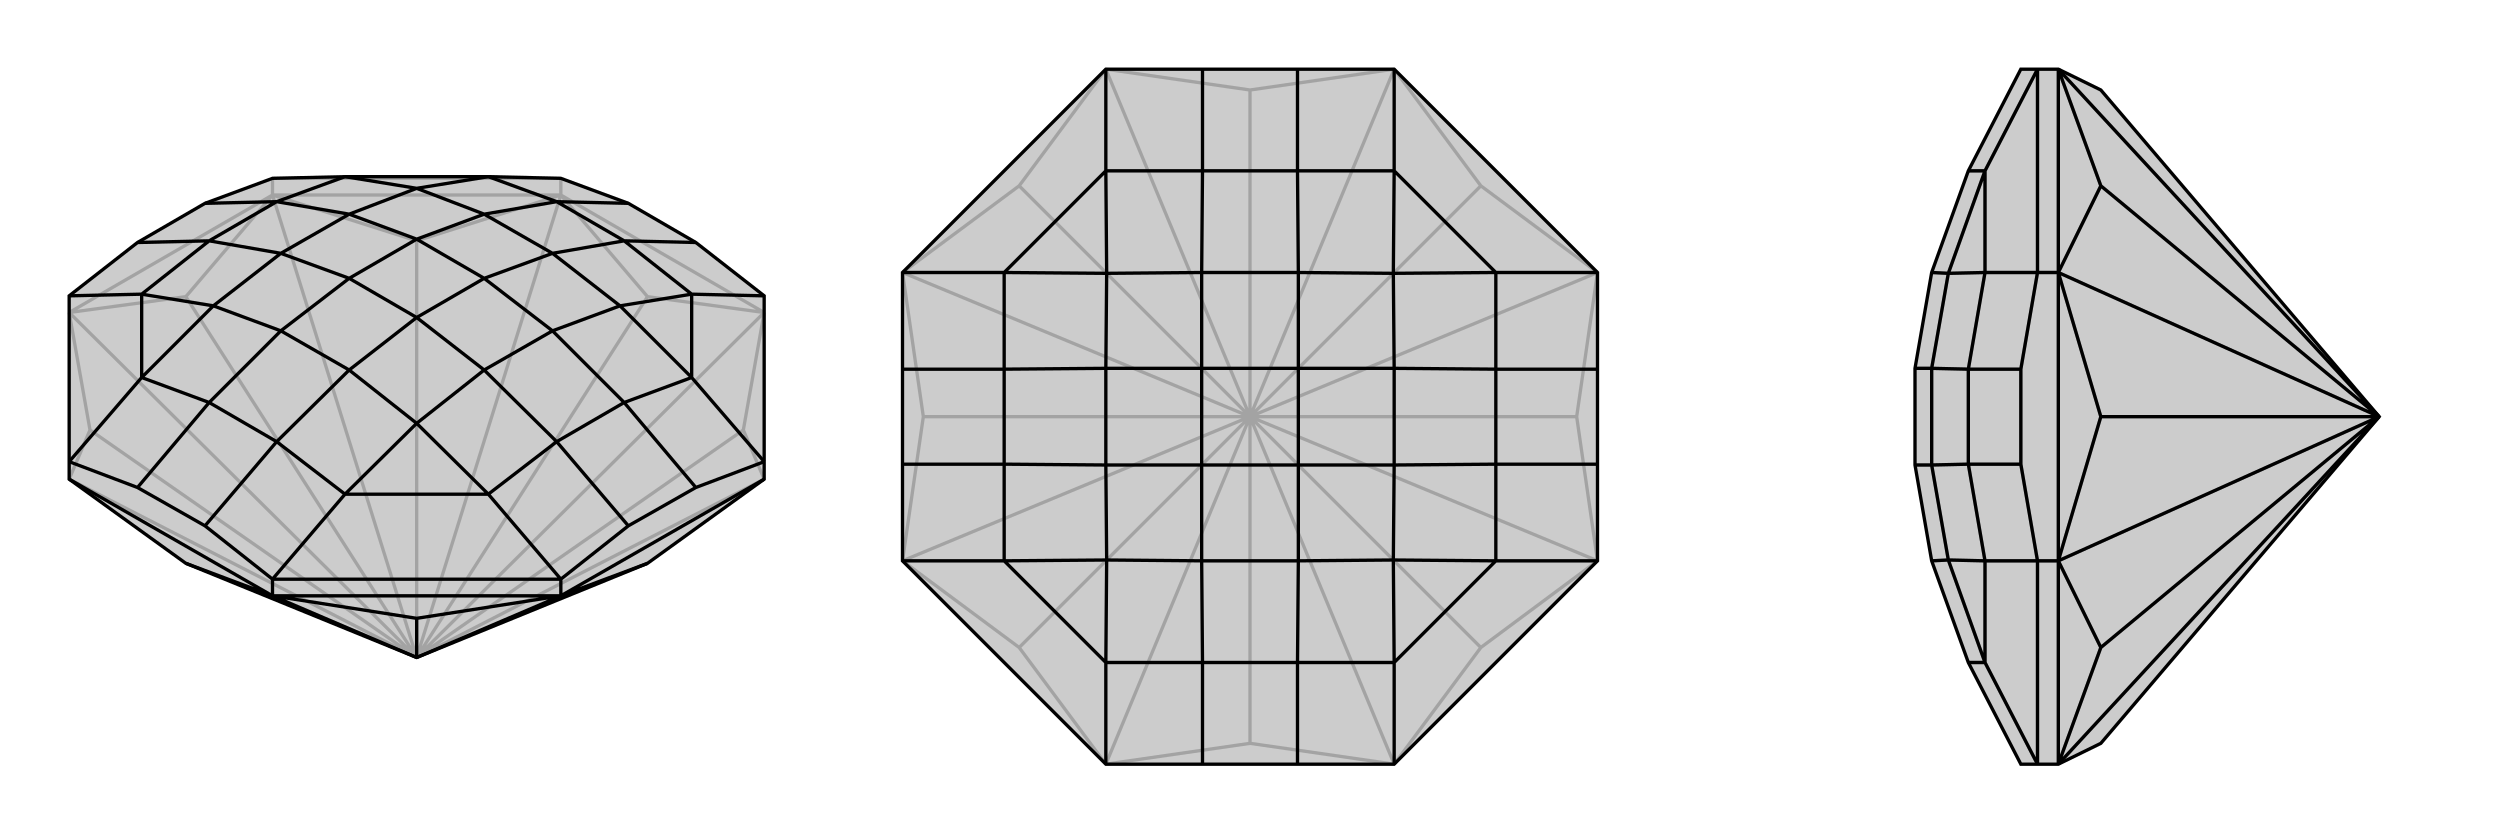
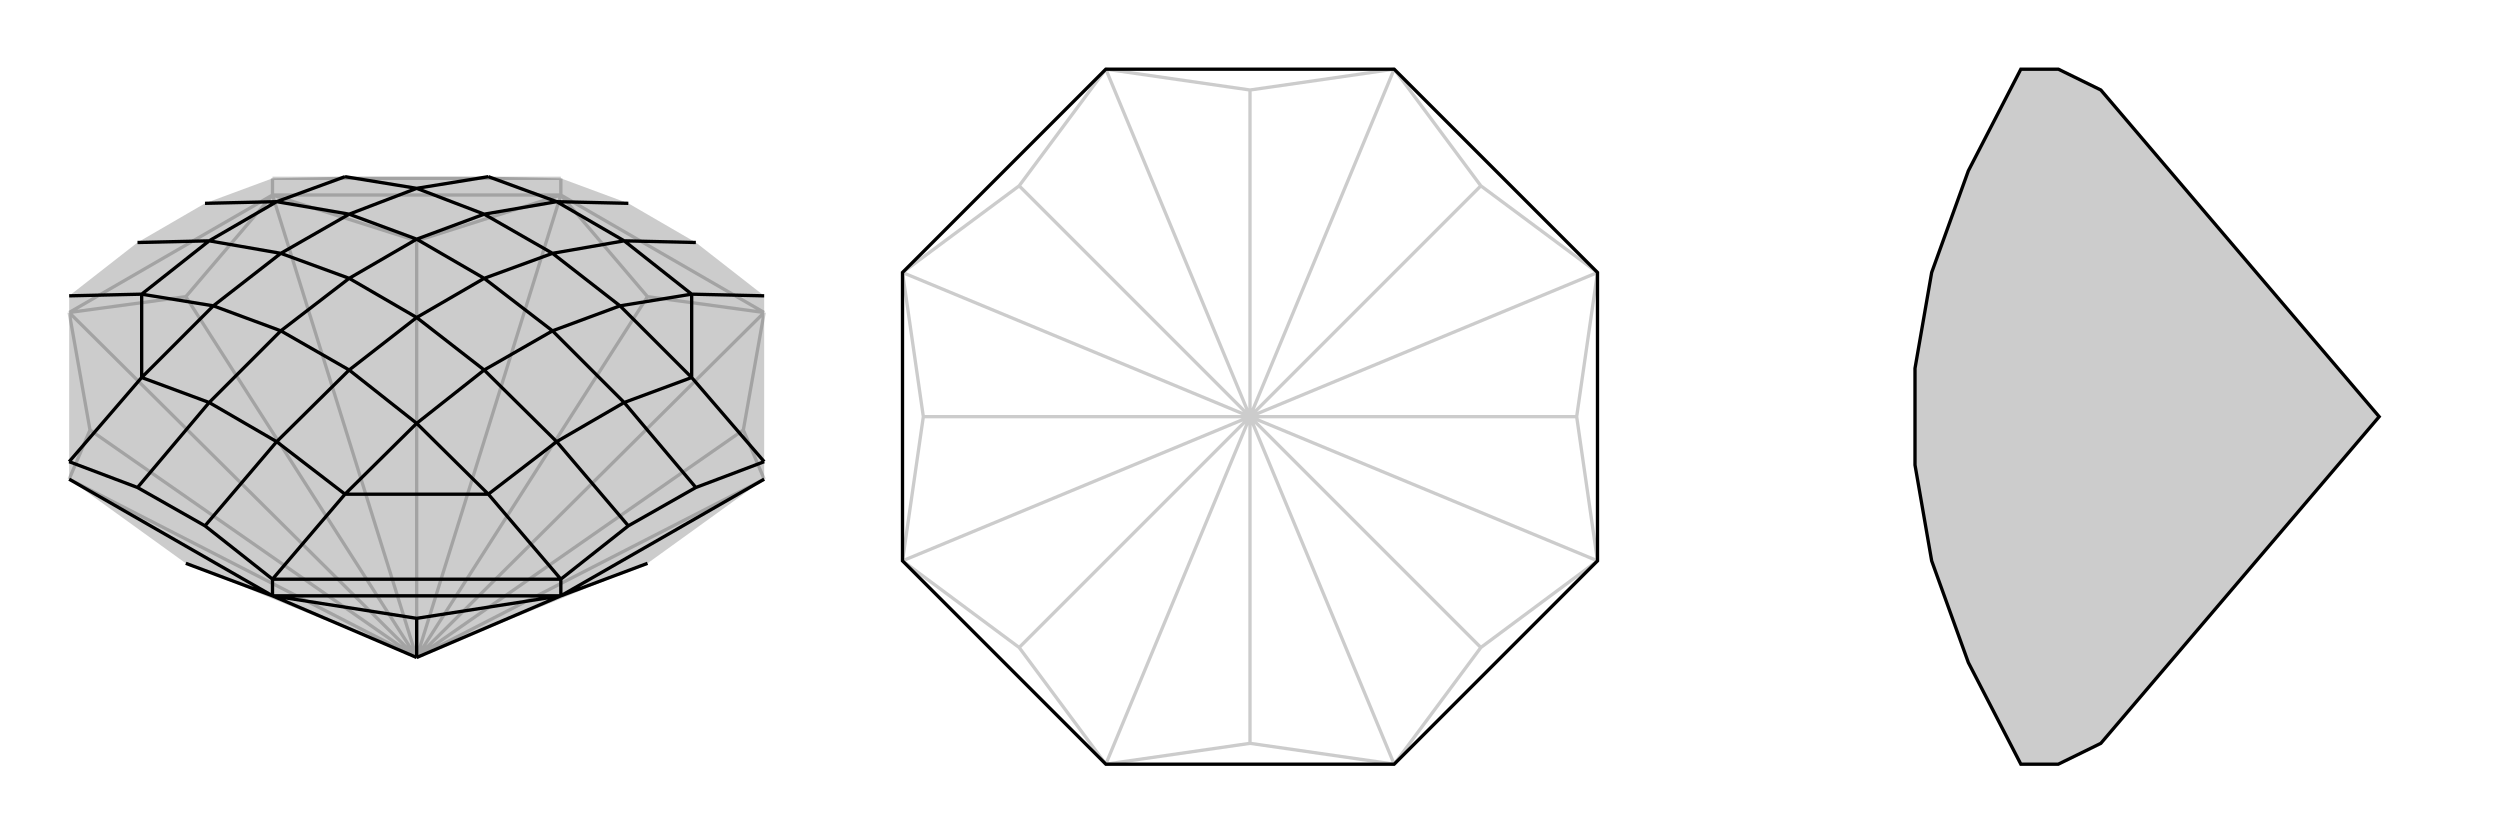
<svg xmlns="http://www.w3.org/2000/svg" viewBox="0 0 3000 1000">
  <g stroke="currentColor" stroke-width="4" fill="none" transform="translate(0 -1)">
    <path fill="currentColor" stroke="none" fill-opacity=".2" d="M223,677L83,576L83,555L83,356L165,292L246,245L327,215L414,213L586,213L673,215L754,245L835,292L917,356L917,555L917,576L777,677L500,790z" />
    <path stroke-opacity=".2" d="M500,790L777,357M500,790L917,376M500,790L673,235M500,790L83,576M500,790L892,517M500,790L500,290M500,790L108,517M500,790L917,576M500,790L327,235M500,790L83,376M500,790L223,357M673,235L673,215M327,235L327,215M777,357L917,376M777,357L673,235M917,376L673,235M223,357L327,235M223,357L83,376M327,235L83,376M917,376L892,517M892,517L917,576M673,235L500,290M500,290L327,235M673,235L327,235M83,576L108,517M108,517L83,376M673,215L327,215" />
-     <path d="M223,677L83,576L83,555L83,356L165,292L246,245L327,215L414,213L586,213L673,215L754,245L835,292L917,356L917,555L917,576L777,677L500,790z" />
    <path d="M500,790L327,716M500,790L500,743M500,790L673,716M327,716L327,696M673,716L673,696M223,677L327,716M327,716L83,576M777,677L673,716M673,716L917,576M327,716L500,743M500,743L673,716M327,716L673,716M327,696L673,696M917,356L830,354M917,555L835,586M917,555L830,454M673,696L754,632M673,696L586,594M327,696L246,632M327,696L414,594M83,555L165,586M83,555L170,454M83,356L170,354M835,292L749,290M754,245L668,243M835,586L754,632M835,586L749,484M754,632L668,531M246,632L165,586M246,632L332,531M165,586L251,484M165,292L251,290M246,245L332,243M830,354L830,454M586,594L414,594M170,454L170,354M830,354L749,290M830,354L744,368M830,454L749,484M830,454L744,368M586,594L668,531M586,594L500,509M414,594L332,531M414,594L500,509M170,454L251,484M170,454L256,368M170,354L251,290M170,354L256,368M414,213L332,243M414,213L500,227M586,213L668,243M586,213L500,227M749,290L668,243M749,290L663,305M668,243L581,258M749,484L668,531M749,484L663,398M668,531L581,445M332,531L251,484M332,531L419,445M251,484L337,398M251,290L332,243M251,290L337,305M332,243L419,258M744,368L663,305M744,368L663,398M500,509L581,445M500,509L419,445M256,368L337,398M256,368L337,305M500,227L419,258M500,227L581,258M663,305L581,258M663,305L581,335M581,258L500,288M663,398L581,445M663,398L581,335M581,445L500,382M419,445L337,398M419,445L500,382M337,398L419,335M337,305L419,258M337,305L419,335M419,258L500,288M581,335L500,288M581,335L500,382M500,382L419,335M500,288L419,335" />
  </g>
  <g stroke="currentColor" stroke-width="4" fill="none" transform="translate(1000 0)">
-     <path fill="currentColor" stroke="none" fill-opacity=".2" d="M917,327L917,443L917,557L917,673L673,917L557,917L443,917L327,917L83,673L83,557L83,443L83,327L327,83L443,83L557,83L673,83z" />
    <path stroke-opacity=".2" d="M500,500L500,108M500,500L500,892M500,500L673,917M500,500L673,83M500,500L327,83M500,500L327,917M500,500L777,777M500,500L777,223M500,500L223,223M500,500L223,777M500,500L917,673M500,500L917,327M500,500L892,500M500,500L83,327M500,500L83,673M500,500L108,500M500,892L673,917M500,892L327,917M892,500L917,673M892,500L917,327M500,108L673,83M500,108L327,83M108,500L83,327M108,500L83,673M673,917L777,777M777,777L917,673M673,83L777,223M777,223L917,327M327,83L223,223M223,223L83,327M327,917L223,777M223,777L83,673" />
    <path d="M917,327L917,443L917,557L917,673L673,917L557,917L443,917L327,917L83,673L83,557L83,443L83,327L327,83L443,83L557,83L673,83z" />
-     <path d="M673,83L673,205M917,327L795,327M917,673L795,673M673,917L673,795M327,917L327,795M83,673L205,673M83,327L205,327M327,83L327,205M557,83L557,205M443,83L443,205M917,443L795,443M917,557L795,557M557,917L557,795M443,917L443,795M83,557L205,557M83,443L205,443M673,205L795,327M795,673L673,795M327,795L205,673M205,327L327,205M673,205L557,205M673,205L672,328M795,327L795,443M795,327L672,328M795,673L795,557M795,673L672,672M673,795L557,795M673,795L672,672M327,795L443,795M327,795L328,672M205,673L205,557M205,673L328,672M205,327L205,443M205,327L328,328M327,205L443,205M327,205L328,328M557,205L443,205M557,205L558,327M443,205L442,327M795,443L795,557M795,443L673,442M795,557L673,558M557,795L443,795M557,795L558,673M443,795L442,673M205,557L205,443M205,557L327,558M205,443L327,442M672,328L558,327M672,328L673,442M672,672L673,558M672,672L558,673M328,672L442,673M328,672L327,558M328,328L327,442M328,328L442,327M558,327L442,327M558,327L558,442M442,327L442,442M673,442L673,558M673,442L558,442M673,558L558,558M558,673L442,673M558,673L558,558M442,673L442,558M327,558L327,442M327,558L442,558M327,442L442,442M558,442L442,442M558,442L558,558M558,558L442,558M442,442L442,558" />
  </g>
  <g stroke="currentColor" stroke-width="4" fill="none" transform="translate(2000 0)">
    <path fill="currentColor" stroke="none" fill-opacity=".2" d="M521,892L470,917L445,917L425,917L362,795L318,673L298,558L298,442L318,327L362,205L425,83L445,83L470,83L521,108L855,500z" />
-     <path stroke-opacity=".2" d="M855,500L470,83M855,500L470,917M855,500L521,223M855,500L521,777M855,500L470,327M855,500L470,673M855,500L521,500M470,327L445,327M470,673L445,673M521,500L470,327M521,500L470,673M470,327L470,673M470,83L521,223M521,223L470,327M470,83L470,327M470,917L521,777M521,777L470,673M470,917L470,673M445,917L445,673M445,83L445,327M445,917L382,795M445,673L425,557M445,673L382,673M445,327L425,443M445,327L382,327M445,83L382,205M425,557L425,443M425,557L362,557M425,443L362,443M382,795L382,673M382,327L382,205M382,795L362,795M382,795L338,672M382,673L362,557M382,673L338,672M382,327L362,443M382,327L338,328M382,205L362,205M382,205L338,328M362,557L362,443M362,557L318,558M362,443L318,442M338,672L318,673M338,672L318,558M338,328L318,442M338,328L318,327M318,558L318,442M318,558L298,558M318,442L298,442" />
    <path d="M521,892L470,917L445,917L425,917L362,795L318,673L298,558L298,442L318,327L362,205L425,83L445,83L470,83L521,108L855,500z" />
-     <path d="M855,500L470,917M855,500L470,83M855,500L521,777M855,500L521,223M855,500L470,673M855,500L470,327M855,500L521,500M470,673L445,673M470,327L445,327M521,500L470,673M521,500L470,327M470,673L470,327M470,917L521,777M521,777L470,673M470,917L470,673M470,83L521,223M521,223L470,327M470,83L470,327M445,83L445,327M445,917L445,673M445,83L382,205M445,327L425,443M445,327L382,327M445,673L425,557M445,673L382,673M445,917L382,795M425,443L425,557M425,443L362,443M425,557L362,557M382,205L382,327M382,673L382,795M382,205L362,205M382,205L338,328M382,327L362,443M382,327L338,328M382,673L362,557M382,673L338,672M382,795L362,795M382,795L338,672M362,443L362,557M362,443L318,442M362,557L318,558M338,328L318,327M338,328L318,442M338,672L318,558M338,672L318,673M318,442L318,558M318,442L298,442M318,558L298,558" />
  </g>
</svg>